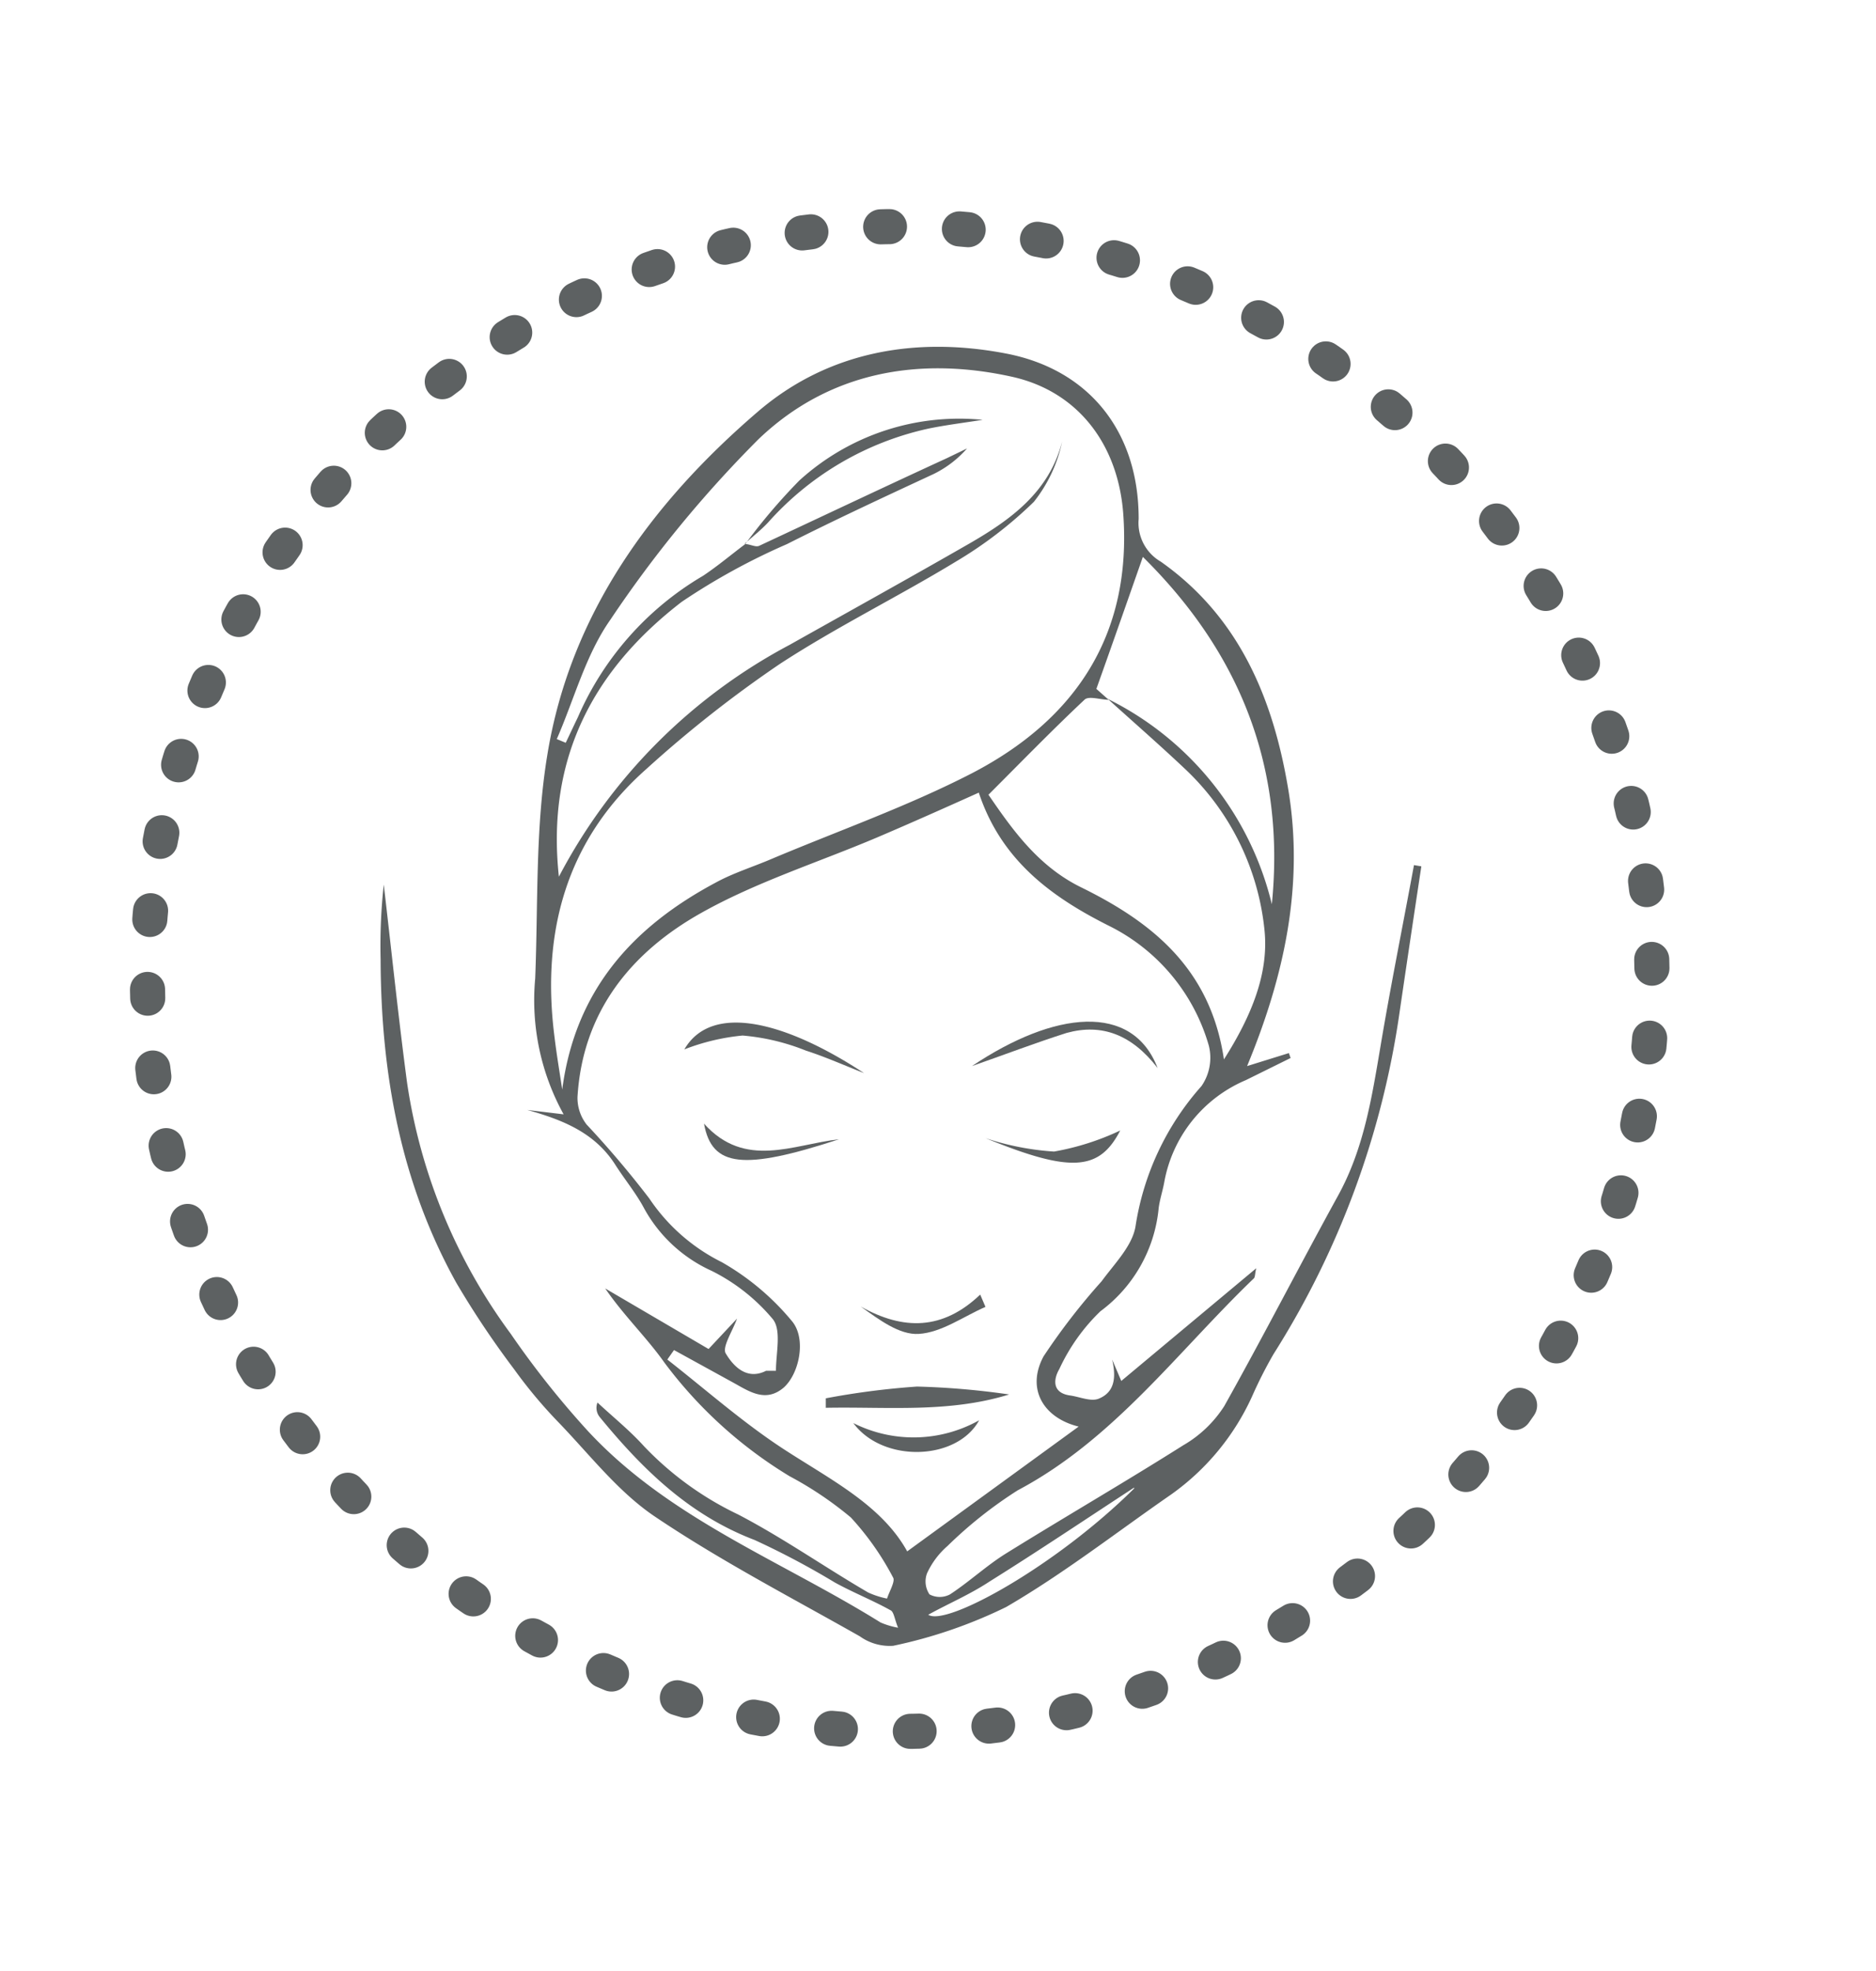
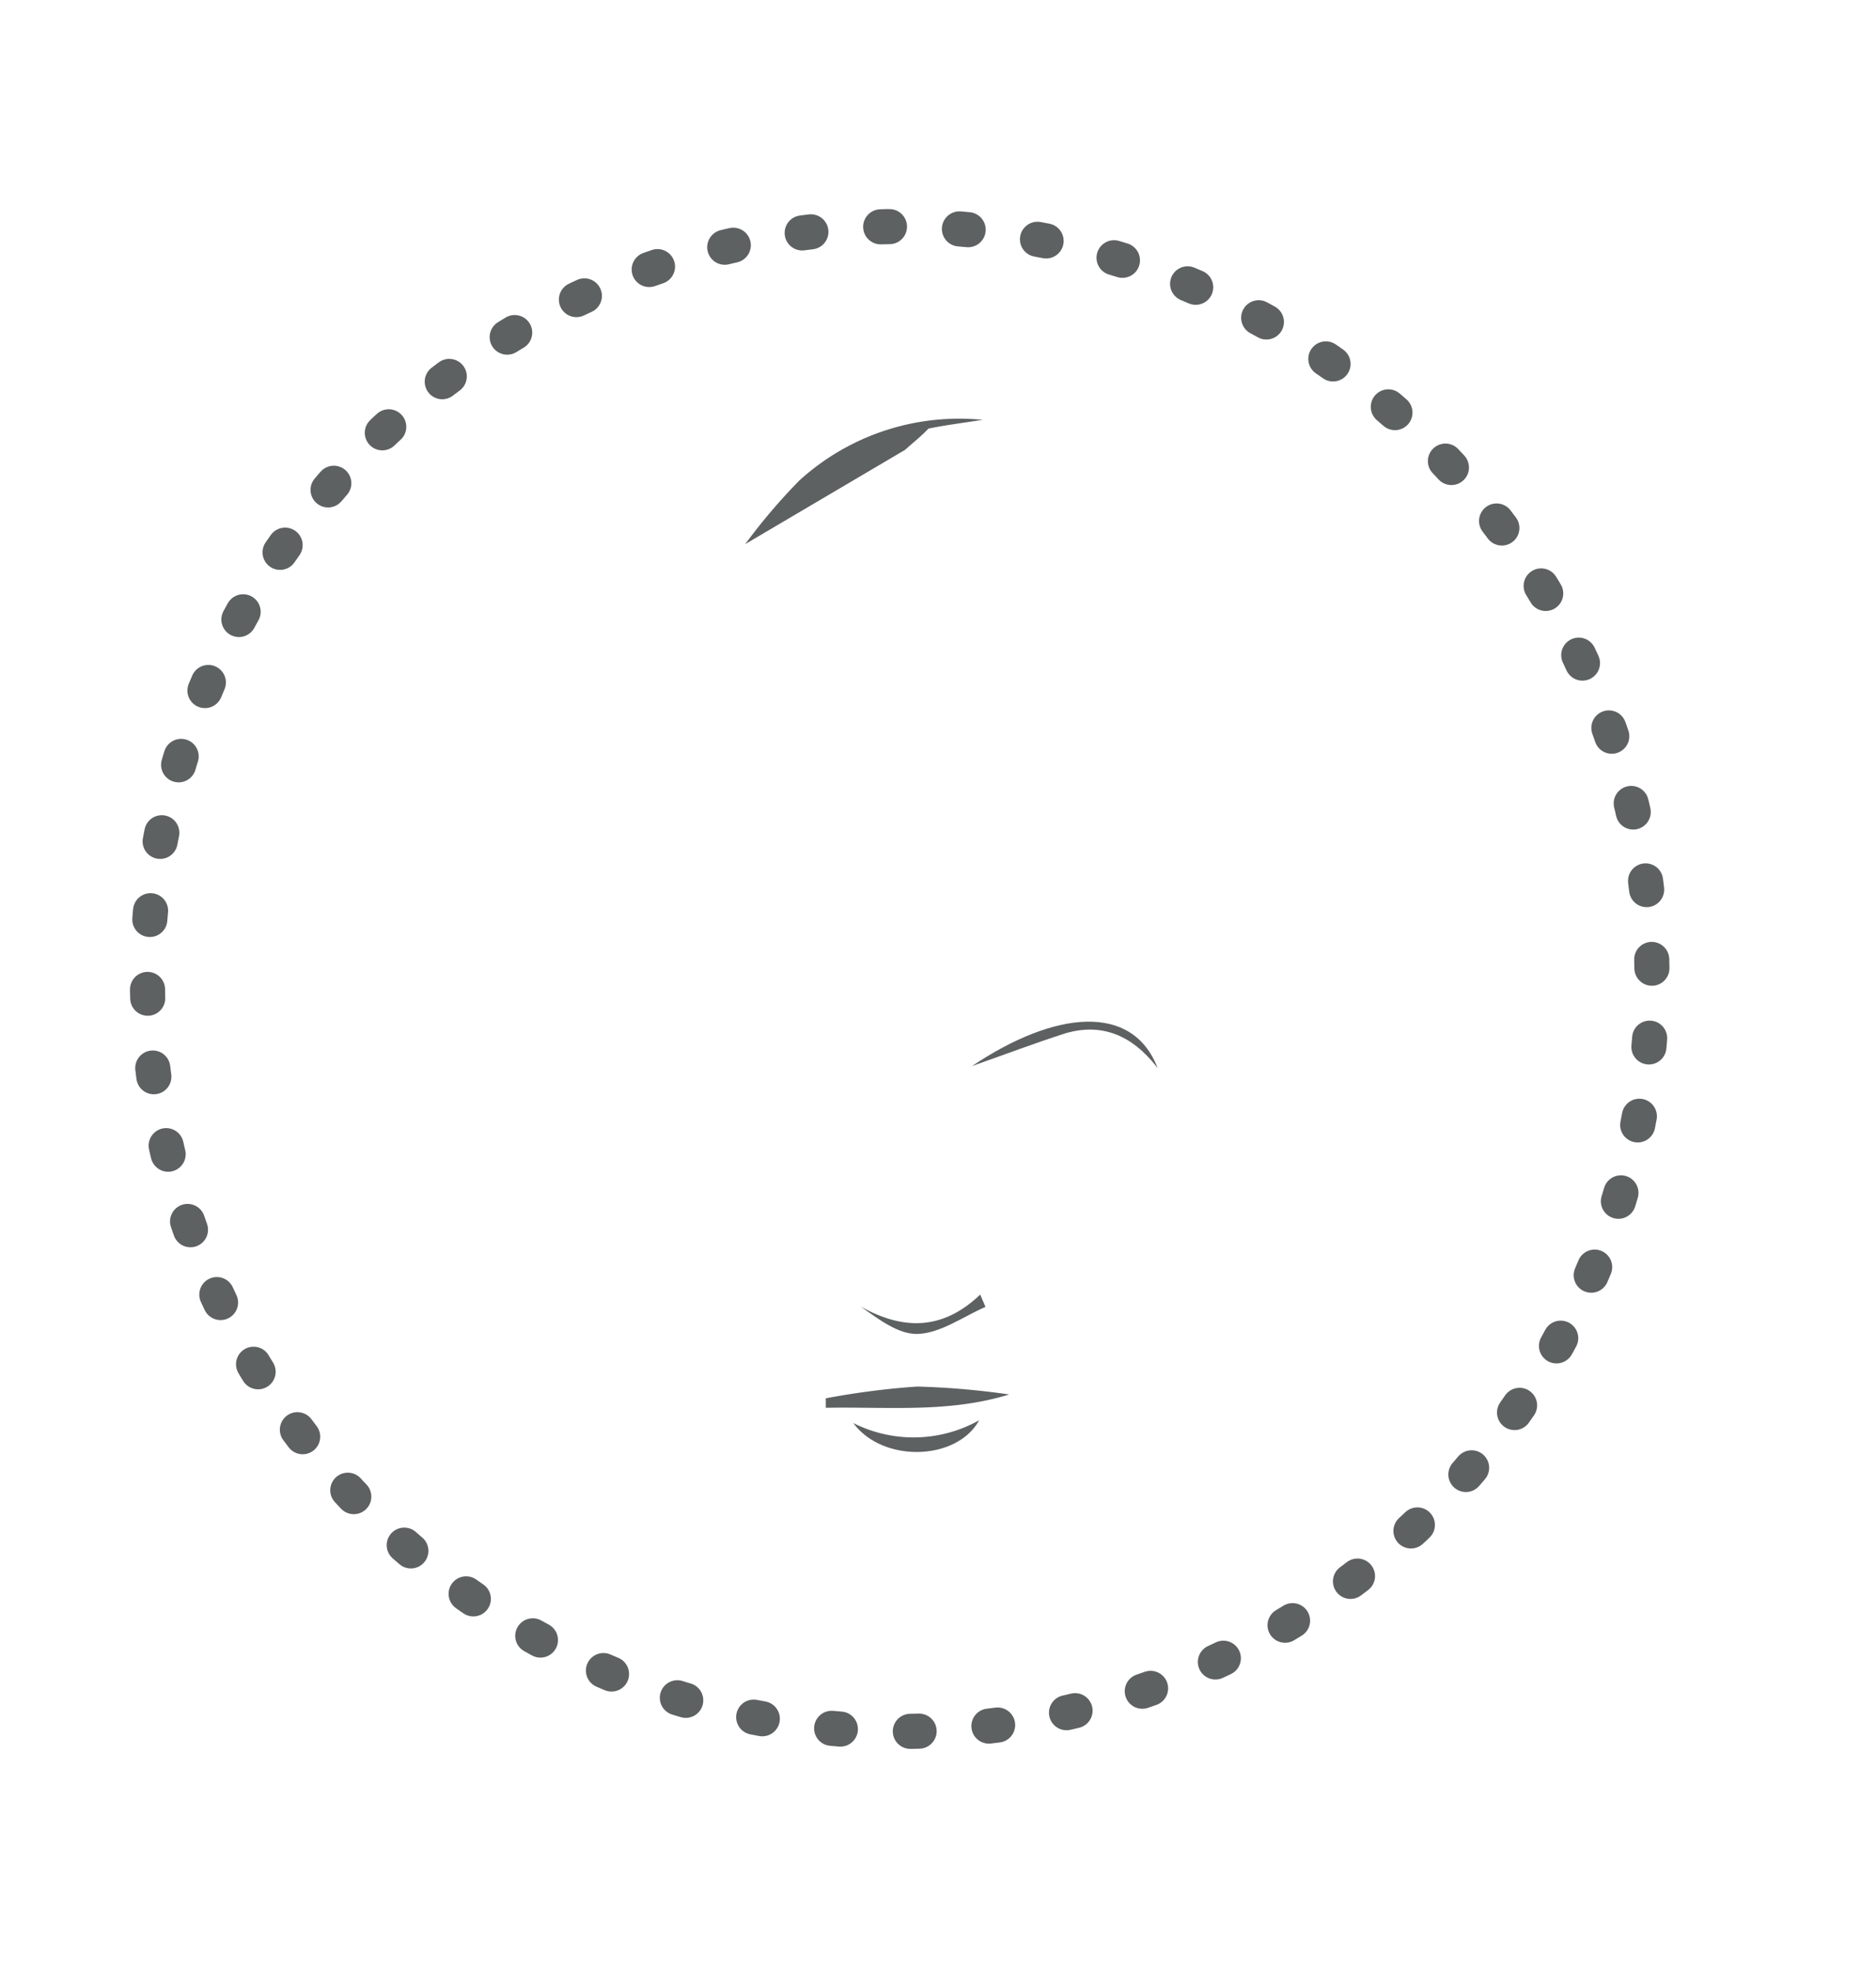
<svg xmlns="http://www.w3.org/2000/svg" id="Слой_1" data-name="Слой 1" viewBox="0 0 106.91 112.29">
  <defs>
    <style>.cls-1{fill:#5d6162;}.cls-2{fill:none;stroke:#5d6162;stroke-linecap:round;stroke-linejoin:round;stroke-width:2px;stroke-dasharray:0.5 3.99;}</style>
  </defs>
  <title>иконки</title>
  <g id="_Группа_" data-name="&lt;Группа&gt;">
-     <path id="_Составной_контур_" data-name="&lt;Составной контур&gt;" class="cls-1" d="M43.66,78.1l.56,0c0-1,.32-2.3-.17-2.93a10.81,10.81,0,0,0-3.51-2.77,8.28,8.28,0,0,1-3.82-3.53c-.47-.89-1.13-1.68-1.67-2.53-1.17-1.82-3-2.54-5-3.1l2.07.25a13.44,13.44,0,0,1-1.62-7.74c.17-4.25,0-8.55.69-12.73C32.49,35,37.12,28.67,43.16,23.48c4-3.45,9-4.33,14.16-3.34,4.77.91,7.58,4.48,7.57,9.43A2.55,2.55,0,0,0,66.15,32c4.47,3.15,6.41,7.81,7.27,13,.9,5.45-.23,10.62-2.35,15.74L73.45,60l.1.28L71,61.54a7.82,7.82,0,0,0-4.65,5.81c-.09.5-.26,1-.32,1.49a8.28,8.28,0,0,1-3.32,5.87A10.94,10.94,0,0,0,60.37,78c-.34.58-.43,1.37.63,1.51.54.08,1.15.35,1.59.19,1-.39,1-1.32.79-2.24l.52,1.22,7.69-6.42c-.08.35-.06.51-.14.58C67.12,77,63.49,82,58,84.91A24.43,24.43,0,0,0,54,88.08a4.61,4.61,0,0,0-1.17,1.56,1.32,1.32,0,0,0,.14,1.2,1.24,1.24,0,0,0,1.17,0c1.1-.72,2.08-1.64,3.19-2.33,3.35-2.08,6.77-4.06,10.11-6.17a6.82,6.82,0,0,0,2.33-2.23c2.24-4,4.29-8,6.49-12,1.45-2.64,1.91-5.52,2.4-8.42.58-3.47,1.28-6.93,1.92-10.4l.42.07q-.63,4.15-1.24,8.31a49.5,49.5,0,0,1-7.19,19.49,25.13,25.13,0,0,0-1.23,2.43,13.89,13.89,0,0,1-4.6,5.56c-3.12,2.16-6.13,4.51-9.4,6.41a27.37,27.37,0,0,1-6.44,2.21A2.92,2.92,0,0,1,49,93.23c-3.92-2.22-7.93-4.3-11.66-6.81-2.09-1.4-3.71-3.51-5.49-5.36A27.15,27.15,0,0,1,29.29,78,51.44,51.44,0,0,1,26,73.08c-3.18-5.72-4.29-11.95-4.31-18.42a32,32,0,0,1,.18-4.26c.44,3.77.83,7.54,1.33,11.3A31.9,31.9,0,0,0,29.11,76a51.18,51.18,0,0,0,4.4,5.54c4.64,5,11,7.37,16.67,10.9a4.51,4.51,0,0,0,1,.3c-.21-.51-.24-.92-.44-1-1-.56-2.12-1-3.17-1.58A46.1,46.1,0,0,0,43,87.74c-3.7-1.41-6.36-4-8.82-7a.83.83,0,0,1-.13-.83c.89.83,1.85,1.6,2.66,2.5a18.21,18.21,0,0,0,5.36,3.88c2.55,1.33,4.93,3,7.4,4.44a4.87,4.87,0,0,0,1.08.35c.13-.41.49-1,.34-1.21a16,16,0,0,0-2.4-3.41A20.34,20.34,0,0,0,45,84.11a25.1,25.1,0,0,1-7.14-6.48c-1-1.42-2.31-2.67-3.37-4.22l5.89,3.45L42,75.13c-.24.69-.88,1.65-.63,2C41.77,77.8,42.54,78.67,43.66,78.1ZM63.18,39.87c-.47,0-1.14-.24-1.38,0-1.83,1.72-3.58,3.52-5.47,5.41,1.34,1.95,2.82,4.08,5.31,5.29,4.06,2,7.35,4.65,8.11,9.79,1.57-2.47,2.57-4.91,2.31-7.38a14.63,14.63,0,0,0-4.57-9.21c-1.42-1.34-2.9-2.63-4.36-3.95a17.68,17.68,0,0,1,9.35,11.7c.78-7.81-1.81-14.32-7.35-19.79-.9,2.57-1.75,5-2.65,7.52ZM42.47,31l0,0c.27,0,.59.19.79.1,3.58-1.67,7.14-3.36,10.71-5l1.14-.55a6.09,6.09,0,0,1-1.91,1.46C50.4,28.31,47.6,29.61,44.85,31a37.42,37.42,0,0,0-6,3.29c-5,3.85-7.73,8.87-7,15.66A31.49,31.49,0,0,1,45,36.74c3.4-1.91,6.81-3.8,10.19-5.74,2.38-1.37,4.59-2.94,5.34-5.84a8.26,8.26,0,0,1-1.61,3.43A23.61,23.61,0,0,1,54.47,32c-3.29,2-6.76,3.7-10,5.81a68.52,68.52,0,0,0-7.63,6c-4.59,4.06-6,9.33-5.24,15.27.12,1,.29,2,.44,3,.74-5.65,4-9.26,8.74-11.79,1-.55,2.14-.9,3.21-1.36,3.82-1.61,7.77-3,11.43-4.89,5.87-3.06,9.1-7.88,8.59-14.79-.3-3.93-2.57-6.94-6.32-7.78-5.36-1.19-10.47-.26-14.45,3.54a68.16,68.16,0,0,0-8.45,10.29c-1.41,2-2.06,4.52-3.06,6.81l.51.21c.23-.48.47-1,.69-1.45a17.34,17.34,0,0,1,7.13-8.06C40.93,32.23,41.68,31.59,42.47,31Zm19,50.28c-2-.49-3-2.14-2-4A36.93,36.93,0,0,1,62.78,73c.73-1,1.74-2,1.93-3.12a15.55,15.55,0,0,1,3.76-8,2.84,2.84,0,0,0,.42-2.3,11,11,0,0,0-5.67-6.82C59.9,51.1,57.05,49,55.78,45.16c-2,.9-3.91,1.75-5.81,2.56-3.35,1.42-6.87,2.53-10,4.29-4,2.24-6.77,5.63-7.06,10.5a2.47,2.47,0,0,0,.52,1.56A55.41,55.41,0,0,1,37,68.28a10.71,10.71,0,0,0,4.13,3.63,14.49,14.49,0,0,1,4,3.36c.84,1,.42,3-.47,3.79-1.05.89-2,.19-2.92-.31l-3.33-1.83-.38.54c2.21,1.73,4.33,3.61,6.67,5.13,2.68,1.74,5.55,3.18,7,5.8Zm3.14,3.49c-2.74,1.79-5.45,3.61-8.22,5.34C55.27,90.85,54,91.39,52.9,92,53.92,92.69,60.19,89.22,64.65,84.79Z" />
    <path id="_Контур_" data-name="&lt;Контур&gt;" class="cls-1" d="M57.51,79.45c-3.45,1.07-7,.69-10.45.76l0-.54A44.32,44.32,0,0,1,52.26,79,44.32,44.32,0,0,1,57.51,79.45Z" />
    <path id="_Контур_2" data-name="&lt;Контур&gt;" class="cls-1" d="M55.39,60.74c4.7-3.15,9.14-3.63,10.58.11-1.47-1.9-3.17-2.55-5.18-2C59,59.42,57.19,60.11,55.39,60.74Z" />
-     <path id="_Контур_3" data-name="&lt;Контур&gt;" class="cls-1" d="M39,59.79c1.55-2.67,5.75-1.6,10.24,1.35-1.1-.43-2.19-.92-3.31-1.28A12.48,12.48,0,0,0,42.32,59,12.37,12.37,0,0,0,39,59.79Z" />
-     <path id="_Контур_4" data-name="&lt;Контур&gt;" class="cls-1" d="M47.82,64.91c-5.45,1.78-7.25,1.6-7.7-.89C42.47,66.63,45.2,65.2,47.82,64.91Z" />
    <path id="_Контур_5" data-name="&lt;Контур&gt;" class="cls-1" d="M48.63,81.08a7.63,7.63,0,0,0,7.17-.16C54.53,83.24,50.31,83.36,48.63,81.08Z" />
-     <path id="_Контур_6" data-name="&lt;Контур&gt;" class="cls-1" d="M63.84,64.41c-1.19,2.3-2.8,2.43-7.67.44a15.55,15.55,0,0,0,3.9.76A14.84,14.84,0,0,0,63.84,64.41Z" />
    <path id="_Контур_7" data-name="&lt;Контур&gt;" class="cls-1" d="M56.16,74.46c-1.26.55-2.5,1.46-3.8,1.54-1.1.07-2.26-.81-3.31-1.56,2.44,1.37,4.68,1.35,6.81-.68Z" />
-     <path id="_Контур_8" data-name="&lt;Контур&gt;" class="cls-1" d="M42.47,31a33.6,33.6,0,0,1,3.08-3.62A13.53,13.53,0,0,1,56,23.92c-1,.16-2.07.29-3.09.5a17.14,17.14,0,0,0-9.14,5.35c-.41.44-.89.81-1.33,1.21Z" />
+     <path id="_Контур_8" data-name="&lt;Контур&gt;" class="cls-1" d="M42.47,31a33.6,33.6,0,0,1,3.08-3.62A13.53,13.53,0,0,1,56,23.92c-1,.16-2.07.29-3.09.5c-.41.44-.89.81-1.33,1.21Z" />
  </g>
  <circle class="cls-2" cx="51.27" cy="55.78" r="42.87" transform="translate(-19.88 81.8) rotate(-67.5)" />
</svg>